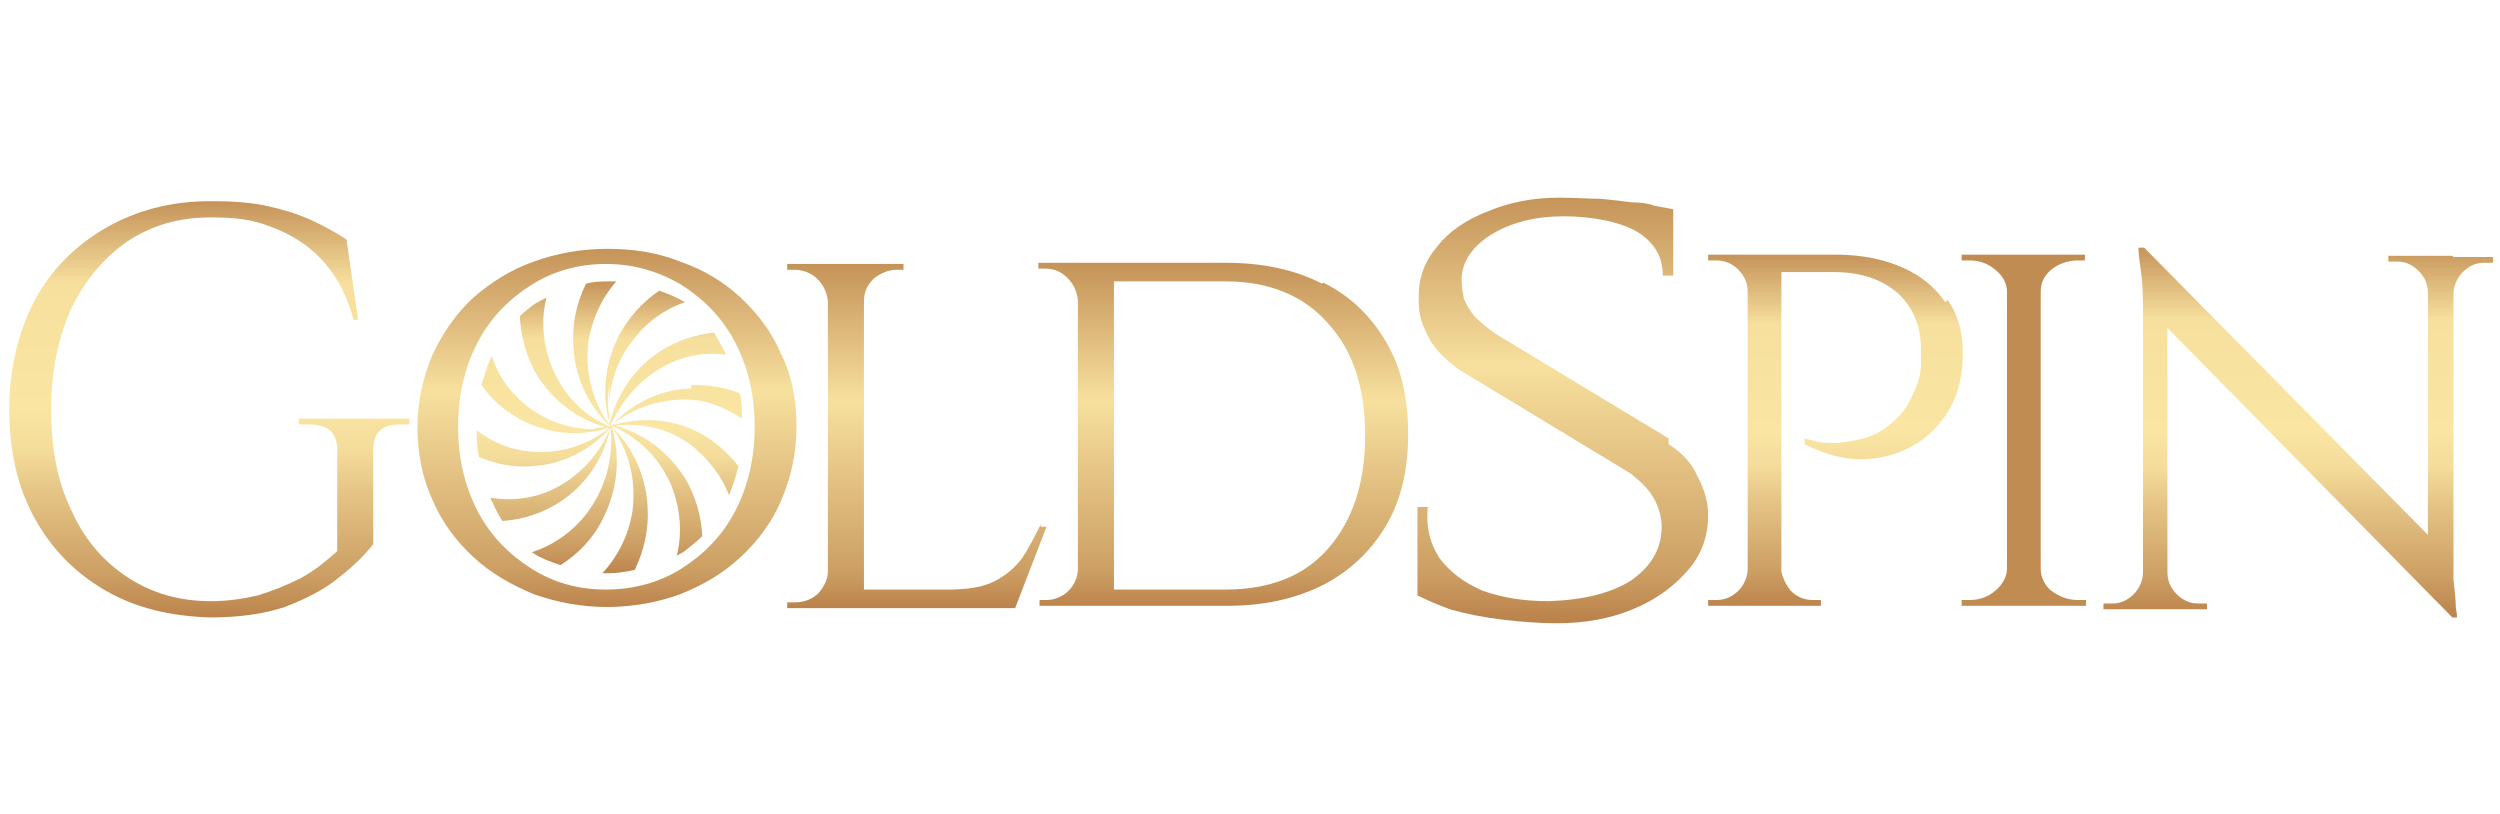
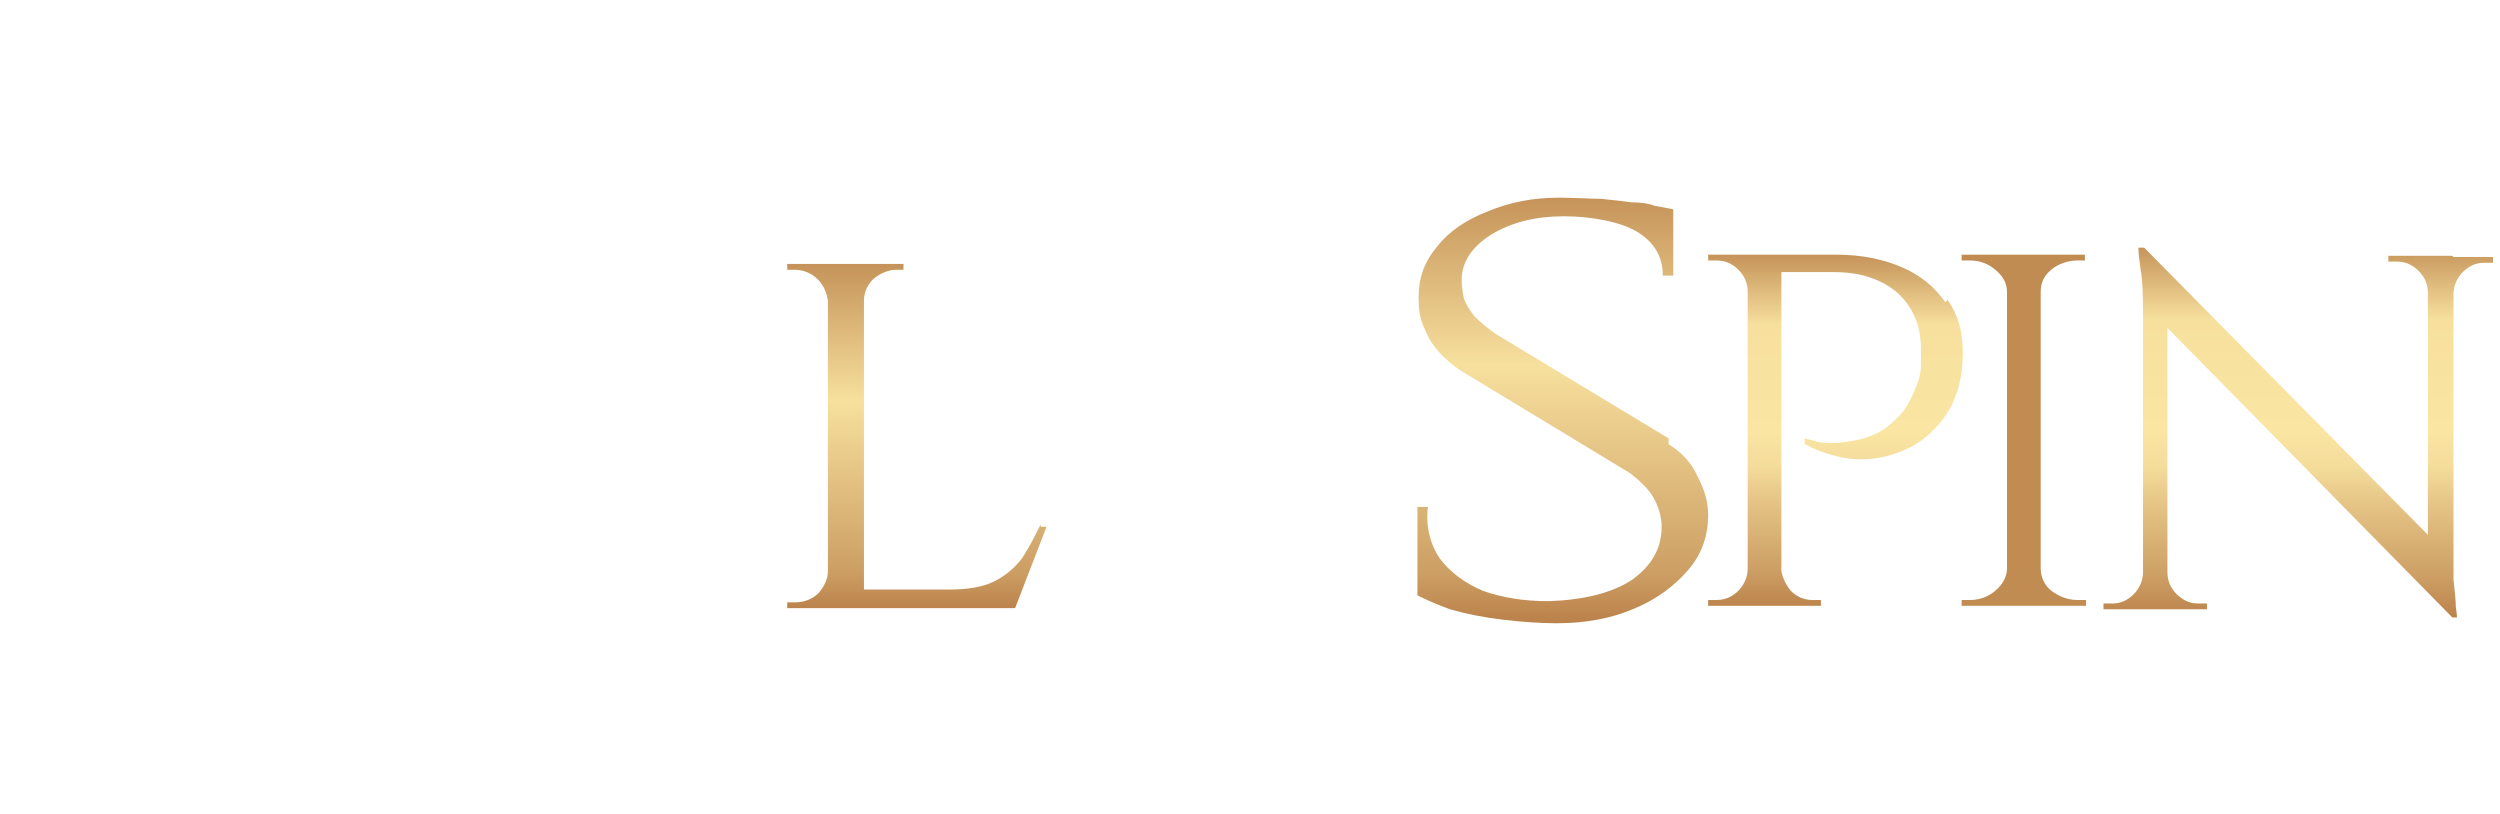
<svg xmlns="http://www.w3.org/2000/svg" version="1.1" viewBox="0 0 215 70">
  <defs>
    <style>
      .cls-1 {
        fill: url(#linear-gradient-2);
      }

      .cls-2 {
        fill: url(#linear-gradient-4);
      }

      .cls-3 {
        fill: url(#linear-gradient-3);
      }

      .cls-4 {
        fill: url(#linear-gradient-5);
      }

      .cls-5 {
        fill: url(#linear-gradient-8);
      }

      .cls-6 {
        fill: url(#linear-gradient-7);
      }

      .cls-7 {
        fill: url(#linear-gradient-9);
      }

      .cls-8 {
        fill: url(#linear-gradient-6);
      }

      .cls-9 {
        fill: url(#linear-gradient);
      }
    </style>
    <linearGradient id="linear-gradient" x1="157.8" y1="50.1" x2="157.8" y2="19.8" gradientTransform="translate(0 72) scale(1 -1)" gradientUnits="userSpaceOnUse">
      <stop offset="0" stop-color="#c59359" />
      <stop offset=".2" stop-color="#f7e09e" />
      <stop offset=".5" stop-color="#fae5a3" />
      <stop offset=".6" stop-color="#f4dc9b" />
      <stop offset=".7" stop-color="#e5c486" />
      <stop offset=".9" stop-color="#cc9e63" />
      <stop offset="1" stop-color="#bc844c" />
    </linearGradient>
    <linearGradient id="linear-gradient-2" x1="174" y1="34.9" x2="174" y2="34.9" gradientTransform="translate(0 72) scale(1 -1)" gradientUnits="userSpaceOnUse">
      <stop offset="0" stop-color="#c59359" />
      <stop offset=".2" stop-color="#f7e09e" />
      <stop offset=".5" stop-color="#fae5a3" />
      <stop offset=".6" stop-color="#f4dc9b" />
      <stop offset=".7" stop-color="#e5c486" />
      <stop offset=".9" stop-color="#cc9e63" />
      <stop offset="1" stop-color="#bc844c" />
    </linearGradient>
    <linearGradient id="linear-gradient-3" x1="197.6" y1="50.8" x2="197.6" y2="19.1" gradientTransform="translate(0 72) scale(1 -1)" gradientUnits="userSpaceOnUse">
      <stop offset="0" stop-color="#c59359" />
      <stop offset=".2" stop-color="#f7e09e" />
      <stop offset=".5" stop-color="#fae5a3" />
      <stop offset=".6" stop-color="#f4dc9b" />
      <stop offset=".7" stop-color="#e5c486" />
      <stop offset=".9" stop-color="#cc9e63" />
      <stop offset="1" stop-color="#bc844c" />
    </linearGradient>
    <linearGradient id="linear-gradient-4" x1="18" y1="54.7" x2="18" y2="18.9" gradientTransform="translate(0 72) scale(1 -1)" gradientUnits="userSpaceOnUse">
      <stop offset="0" stop-color="#c59359" />
      <stop offset=".2" stop-color="#f7e09e" />
      <stop offset=".5" stop-color="#fae5a3" />
      <stop offset=".6" stop-color="#f4dc9b" />
      <stop offset=".7" stop-color="#e5c486" />
      <stop offset=".9" stop-color="#cc9e63" />
      <stop offset="1" stop-color="#bc844c" />
    </linearGradient>
    <linearGradient id="linear-gradient-5" x1="78.8" y1="49.3" x2="78.8" y2="19.8" gradientTransform="translate(0 72) scale(1 -1)" gradientUnits="userSpaceOnUse">
      <stop offset="0" stop-color="#c59359" />
      <stop offset=".4" stop-color="#f7e09e" />
      <stop offset=".9" stop-color="#cc9e63" />
      <stop offset="1" stop-color="#bc844c" />
    </linearGradient>
    <linearGradient id="linear-gradient-6" x1="105.1" y1="49.3" x2="105.1" y2="19.8" gradientTransform="translate(0 72) scale(1 -1)" gradientUnits="userSpaceOnUse">
      <stop offset="0" stop-color="#c59359" />
      <stop offset=".4" stop-color="#f7e09e" />
      <stop offset=".9" stop-color="#cc9e63" />
      <stop offset="1" stop-color="#bc844c" />
    </linearGradient>
    <linearGradient id="linear-gradient-7" x1="134.4" y1="55.1" x2="134.4" y2="18.9" gradientTransform="translate(0 72) scale(1 -1)" gradientUnits="userSpaceOnUse">
      <stop offset="0" stop-color="#c59359" />
      <stop offset=".4" stop-color="#f7e09e" />
      <stop offset=".9" stop-color="#cc9e63" />
      <stop offset="1" stop-color="#bc844c" />
    </linearGradient>
    <linearGradient id="linear-gradient-8" x1="52.2" y1="50.7" x2="52.2" y2="19.8" gradientTransform="translate(0 72) scale(1 -1)" gradientUnits="userSpaceOnUse">
      <stop offset="0" stop-color="#c59359" />
      <stop offset=".4" stop-color="#f7e09e" />
      <stop offset=".9" stop-color="#cc9e63" />
      <stop offset="1" stop-color="#bc844c" />
    </linearGradient>
    <linearGradient id="linear-gradient-9" x1="52.4" y1="47.8" x2="52.4" y2="22.6" gradientTransform="translate(0 72) scale(1 -1)" gradientUnits="userSpaceOnUse">
      <stop offset="0" stop-color="#c59359" />
      <stop offset=".2" stop-color="#f7e09e" />
      <stop offset=".5" stop-color="#fae5a3" />
      <stop offset=".6" stop-color="#f4dc9b" />
      <stop offset=".7" stop-color="#e5c486" />
      <stop offset=".9" stop-color="#cc9e63" />
      <stop offset="1" stop-color="#bc844c" />
    </linearGradient>
  </defs>
  <g>
    <g id="Layer_1">
      <g>
        <path class="cls-9" d="M167.3,26c-.9-1.3-2.1-2.3-3.7-3-1.6-.7-3.5-1.1-5.7-1.1h-11v.5h.7c.8,0,1.4.3,1.9.8.5.5.8,1.1.8,1.9v23.8c0,.7-.3,1.4-.8,1.9-.5.5-1.1.8-1.9.8h-.7v.5h9.7v-.5h-.7c-.8,0-1.4-.3-1.9-.8-.4-.5-.7-1.1-.8-1.7v-25.7h4.5c2.3,0,4.1.6,5.5,1.8,1.3,1.2,2,2.8,2,4.8s0,.9,0,1.4c0,.5-.1.9-.2,1.3-.5,1.4-1.1,2.6-1.9,3.3-.8.8-1.6,1.3-2.5,1.6-.9.3-1.8.4-2.6.5-.8,0-1.5,0-2-.2-.5-.1-.8-.2-.8-.2v.5c1.6.8,3.2,1.3,4.8,1.3,1.6,0,3.1-.4,4.4-1.1,1.3-.7,2.4-1.8,3.2-3.1.8-1.4,1.2-3,1.2-4.9s-.4-3.3-1.3-4.6h0Z" />
        <path class="cls-1" d="M176.4,23.2c.6-.5,1.4-.8,2.3-.8h.6v-.5s-10.6,0-10.6,0v.5h.7c.9,0,1.6.3,2.2.8.6.5,1,1.1,1,1.9v23.8c0,.7-.4,1.4-1,1.9-.6.5-1.3.8-2.2.8h-.7v.5h10.7v-.5h-.7c-.9,0-1.6-.3-2.3-.8-.6-.5-.9-1.2-.9-1.9v-23.8c0-.8.3-1.4.9-1.9Z" />
        <path class="cls-3" d="M210.9,22h-5.5v.5h.8c.7,0,1.3.3,1.8.8.5.5.8,1.1.8,1.9v20.8l-24.4-24.7h-.5s0,.6.2,1.9c.2,1.2.2,2.7.2,4.4v21.6c0,.7-.3,1.4-.8,1.9-.5.5-1.1.8-1.8.8h-.8v.5h8.9v-.5h-.8c-.7,0-1.3-.3-1.8-.8-.5-.5-.8-1.1-.8-1.9h0v-21s24.5,24.9,24.5,24.9h.4s0-.3-.1-.9c0-.6-.1-1.4-.2-2.4,0-1,0-2,0-3.1v-21.4c0-.7.3-1.4.8-1.9.5-.5,1.1-.8,1.8-.8h.8v-.5h-3.4Z" />
-         <path class="cls-2" d="M25.7,36.5h.8c1.5,0,2.5.5,2.5,2.2v8.7c-1,.9-2,1.7-3.1,2.3-1.2.6-2.4,1.1-3.7,1.5-1.3.3-2.6.5-4.1.5-2.7,0-5.1-.7-7.2-2.1-2.1-1.4-3.7-3.3-4.8-5.8-1.2-2.5-1.7-5.3-1.7-8.6s.6-6.1,1.7-8.6c1.2-2.5,2.8-4.4,4.8-5.8,2.1-1.4,4.4-2.1,7.2-2.1s4,.3,5.7,1c1.7.7,3.1,1.7,4.2,3,1.1,1.3,1.9,2.9,2.4,4.8h.4l-1-6.9c-.9-.6-2-1.2-3.1-1.7-1.1-.5-2.4-.9-3.8-1.2-1.4-.3-3-.4-4.8-.4-3.4,0-6.4.8-9,2.3-2.6,1.5-4.7,3.6-6.1,6.2-1.4,2.7-2.2,5.8-2.2,9.4s.7,6.7,2.2,9.4c1.5,2.7,3.5,4.7,6.1,6.2,2.6,1.5,5.6,2.2,9,2.3,2.4,0,4.6-.3,6.4-.9,1.8-.7,3.4-1.5,4.6-2.5,1.3-1,2.3-2,3-2.9v-8.1c0-1.5.7-2.2,2.4-2.2h.7v-.5h-9.5v.5h0Z" />
        <path class="cls-4" d="M89.5,45.1c-.5,1-1,2-1.6,2.9-.6.8-1.4,1.5-2.4,2-1,.5-2.3.7-3.9.7h-7.3v-24.8c0-.8.3-1.4.8-1.9.6-.5,1.3-.8,2-.8h.6v-.5h-10v.5h.6c.8,0,1.5.3,2,.8.5.5.8,1.1.9,1.9v23.2c0,.7-.3,1.3-.8,1.9-.5.5-1.2.8-2,.8h-.7v.5h19.6l2.7-7h-.5Z" />
-         <path class="cls-8" d="M113.7,24.4c-2.3-1.2-5.1-1.8-8.3-1.8h-16.1v.5h.6c.8,0,1.4.3,1.9.8.5.5.8,1.1.9,1.9v23.1c0,.7-.3,1.4-.8,1.9-.5.5-1.2.8-1.9.8h-.6v.5h16.1c3.2,0,5.9-.6,8.3-1.8,2.3-1.2,4.1-2.9,5.4-5.1,1.3-2.2,1.9-4.8,1.9-7.9s-.6-5.7-1.9-7.9c-1.3-2.2-3-3.9-5.4-5.1ZM114.2,47.2c-2.1,2.4-5.1,3.5-8.8,3.5h-9.6v-26.5h9.6c3.7,0,6.7,1.2,8.8,3.6,2.2,2.4,3.2,5.6,3.2,9.7s-1.1,7.3-3.2,9.7Z" />
        <path class="cls-6" d="M143.5,37.7l-14.9-9c-.7-.5-1.3-1-1.8-1.5-.4-.5-.7-1-.9-1.5-.1-.5-.2-1.1-.2-1.6,0-1.5.8-2.8,2.5-3.9,1.8-1.1,3.9-1.6,6.3-1.6s5,.5,6.4,1.4c1.4.9,2.1,2.1,2.1,3.7h.9v-5.7c-.5-.1-1-.2-1.6-.3-.5-.2-1.2-.3-2-.3-.7-.1-1.6-.2-2.6-.3-1,0-2.2-.1-3.6-.1-2.3,0-4.3.4-6.2,1.2-1.8.7-3.3,1.7-4.3,3-1.1,1.3-1.6,2.7-1.6,4.3s.2,2.1.7,3.2c.5,1.1,1.4,2.1,2.8,3.1l14.7,8.9c.9.7,1.6,1.4,2,2.1.4.7.7,1.6.7,2.5,0,1.9-.9,3.4-2.6,4.6-1.7,1.1-4.1,1.7-7.1,1.8-2.2,0-4-.3-5.7-.9-1.6-.7-2.8-1.6-3.7-2.8-.8-1.2-1.2-2.7-1-4.4h-.9v7.6c.8.4,1.7.8,2.8,1.2,1.4.4,2.9.7,4.6.9,1.7.2,3.2.3,4.6.3,2.4,0,4.6-.4,6.5-1.2,2-.8,3.6-2,4.8-3.4,1.2-1.4,1.7-3,1.7-4.7,0-1.1-.3-2.2-.9-3.3-.5-1.2-1.4-2.1-2.5-2.8h0Z" />
-         <path class="cls-5" d="M67.2,30.5c-.8-1.9-2-3.5-3.5-4.9-1.5-1.4-3.2-2.4-5.2-3.1-2-.8-4.1-1.1-6.3-1.1s-4.4.4-6.3,1.1c-2,.7-3.7,1.8-5.2,3.1-1.5,1.4-2.6,3-3.5,4.9-.8,1.9-1.3,4-1.3,6.2s.4,4.4,1.3,6.3c.8,1.9,2,3.5,3.5,4.9,1.5,1.4,3.3,2.4,5.2,3.2,2,.7,4.1,1.1,6.3,1.1s4.4-.4,6.3-1.1c2-.8,3.7-1.8,5.2-3.2,1.5-1.4,2.7-3,3.5-4.9.8-1.9,1.3-4,1.3-6.3s-.4-4.4-1.3-6.2ZM63.2,44c-1.1,2.1-2.7,3.7-4.6,4.9-1.9,1.2-4.1,1.8-6.5,1.8s-4.5-.6-6.4-1.8c-1.9-1.2-3.5-2.8-4.6-4.9-1.1-2.1-1.7-4.5-1.7-7.3s.6-5.2,1.7-7.3c1.1-2.1,2.7-3.7,4.6-4.9,1.9-1.2,4.1-1.8,6.4-1.8s4.5.6,6.5,1.8c1.9,1.2,3.5,2.8,4.6,4.9,1.1,2.1,1.7,4.5,1.7,7.3s-.6,5.2-1.7,7.3Z" />
-         <path class="cls-7" d="M59.4,33.4c-2.5.1-5,1.2-6.8,3.2,0,0,0,0-.1,0,0,0,0,0,0,0,1.1-2.5,3-4.4,5.2-5.4,1.5-.7,3.1-.9,4.7-.7,0,0,0-.2-.1-.3-.3-.6-.6-1.1-.9-1.6-1.7.2-3.2.7-4.6,1.6-2.2,1.4-3.8,3.7-4.4,6.4,0,0,0,0,0,0h0c-.3-2.8.5-5.4,2-7.3,1.1-1.5,2.7-2.7,4.5-3.3,0,0,0,0,0,0-.6-.4-1.4-.7-2.2-1-1.5,1-2.7,2.4-3.5,3.9-1.2,2.4-1.5,5.2-.7,7.8-1.6-2.2-2.2-4.8-1.9-7.3.3-1.9,1.1-3.7,2.4-5.2-.3,0-.5,0-.7,0-.5,0-1.2,0-1.9.2-.8,1.6-1.2,3.4-1.1,5.2.1,2.7,1.2,5.2,3.2,7.1-2.5-1-4.2-3-5.1-5.3-.7-1.8-.9-3.9-.4-5.8-.4.2-.8.4-1.1.6-.4.3-.8.6-1.2,1,.1,1.8.6,3.6,1.5,5.1,1.4,2.2,3.6,3.9,6.2,4.5-2.7.4-5.2-.4-7.1-1.9-1.4-1.1-2.5-2.6-3-4.3-.4.8-.6,1.6-.9,2.5.9,1.3,2.1,2.3,3.4,3,2.3,1.2,5,1.5,7.6.7-2.1,1.7-4.7,2.3-7.1,2-1.6-.2-3-.8-4.3-1.8,0,.8,0,1.5.2,2.3,1.4.6,2.9.9,4.4.8,2.6-.1,5.1-1.3,6.9-3.3-1.1,2.6-3,4.4-5.2,5.4-1.6.7-3.4.9-5.1.6,0,.2.1.3.2.5.2.5.5,1,.8,1.5,1.8-.1,3.5-.7,4.9-1.6,2.2-1.4,3.8-3.7,4.4-6.4h0c.3,2.7-.5,5.3-2,7.3-1.2,1.6-2.9,2.8-4.8,3.4,0,0,.1,0,.2.1.6.4,1.4.7,2.3,1,1.6-1,2.9-2.4,3.7-4.1,1.2-2.4,1.5-5.2.7-7.8h0s0,0,0,0c1.6,2.2,2.1,4.8,1.8,7.2-.3,2-1.2,3.9-2.6,5.4.1,0,.3,0,.5,0,.6,0,1.5-.1,2.3-.3.8-1.7,1.2-3.5,1.1-5.3-.1-2.6-1.2-5.2-3.1-7,0,0,0,0,0,0,0,0,.1,0,.2,0,2.4,1.1,4.1,3,5,5.2.7,1.9.9,3.9.4,5.9.3-.2.6-.3.8-.5.5-.4,1-.8,1.4-1.2-.1-1.8-.6-3.5-1.5-5-1.4-2.2-3.5-3.8-6-4.5,0,0-.1,0-.2,0,0,0,.1,0,.2,0,2.6-.3,5,.4,6.8,1.9,1.3,1.1,2.4,2.5,3,4.1.3-.8.6-1.6.8-2.5-.9-1.2-2-2.1-3.2-2.8-2.2-1.2-4.8-1.5-7.4-.8,0,0-.1,0-.2,0,0,0,0,0,.1-.1,2.1-1.6,4.6-2.2,7-2,1.5.2,2.8.8,4,1.6,0-.8,0-1.5-.2-2.2-1.3-.5-2.7-.7-4.1-.7h0ZM51.2,34.8c.4.7.8,1.3,1.3,1.8h0s0,0,0,0c-.5-.6-.9-1.2-1.3-1.8ZM52.5,36.7s0,0,0,0c0,0,0,0,0,0h0s0,0,0,0h0ZM52.5,36.7s0,0,0,0h0s0,0,0,0h0ZM52.5,36.7s0,0,0,0h0s0,0,0,0c0,0,0,0,0,0h0ZM52.5,36.7s0,0,0,0h0s0,0,0,0h0ZM52.5,36.7h0s0,0,0,0h0ZM52.5,36.7h0,0ZM52.5,36.7h0s0,0,0,0h0ZM52.5,36.7s0,0,0,0h0s0,0,0,0h0,0ZM51.3,36.2c.4.2.7.4,1.2.5,0,0,0,0,0,0h0c-.4-.1-.8-.3-1.1-.5h0ZM51.2,36.9c.4,0,.8,0,1.2-.2,0,0,0,0,0,0,0,0,0,0,0,0-.4,0-.8.1-1.3.1ZM51,37.8c.5-.3,1-.7,1.5-1.1,0,0,0,0,0,0,0,0,0,0,0,0-.5.4-1,.8-1.5,1.1h0ZM50.6,40.2c.8-1,1.5-2.2,1.9-3.5,0,0,0,0,0,0h0c-.4,1.3-1.1,2.5-1.9,3.5h0ZM52.5,36.7h0s0,0,0,0h0ZM52.5,36.7c-.3-1.4-.3-2.7,0-4-.2,1.3-.2,2.6,0,4h0s0,0,0,0ZM52.5,36.7h0s0,0,0,0ZM52.5,40.7c.2-1.1.2-2.2,0-3.3.2,1.1.2,2.3,0,3.3ZM52.5,36.7s0,0,0,0c0,0,0,0,0,0,0,0,0,0,0,0h0ZM52.5,36.7s0,0,0,0h0s0,0,0,0ZM52.5,36.7h0s0,0,0,0h0ZM52.5,36.7h0s0,0,0,0h0,0ZM52.5,36.7s0,0,0,0c0,0,0,0,0,0h0s0,0,0,0ZM52.5,36.7s0,0,0,0h0s0,0,0,0h0ZM52.5,36.7h0s0,0,0,0ZM52.5,36.7h0s0,0,0,0h0s0,0,0,0ZM52.5,36.7s0,0,0,0h0s0,0,0,0c0,0,0,0,0,0ZM52.6,36.7s0,0,0,0c0,0,0,0,0,0h0s0,0,0,0h0ZM52.6,36.7s0,0,0,0c0,0,0,0,0,0,0,0,0,0,0,0,0,0,0,0,0,0ZM52.5,36.7h0s0,0,0,0c0,0,0,0,0,0h0Z" />
      </g>
    </g>
  </g>
</svg>